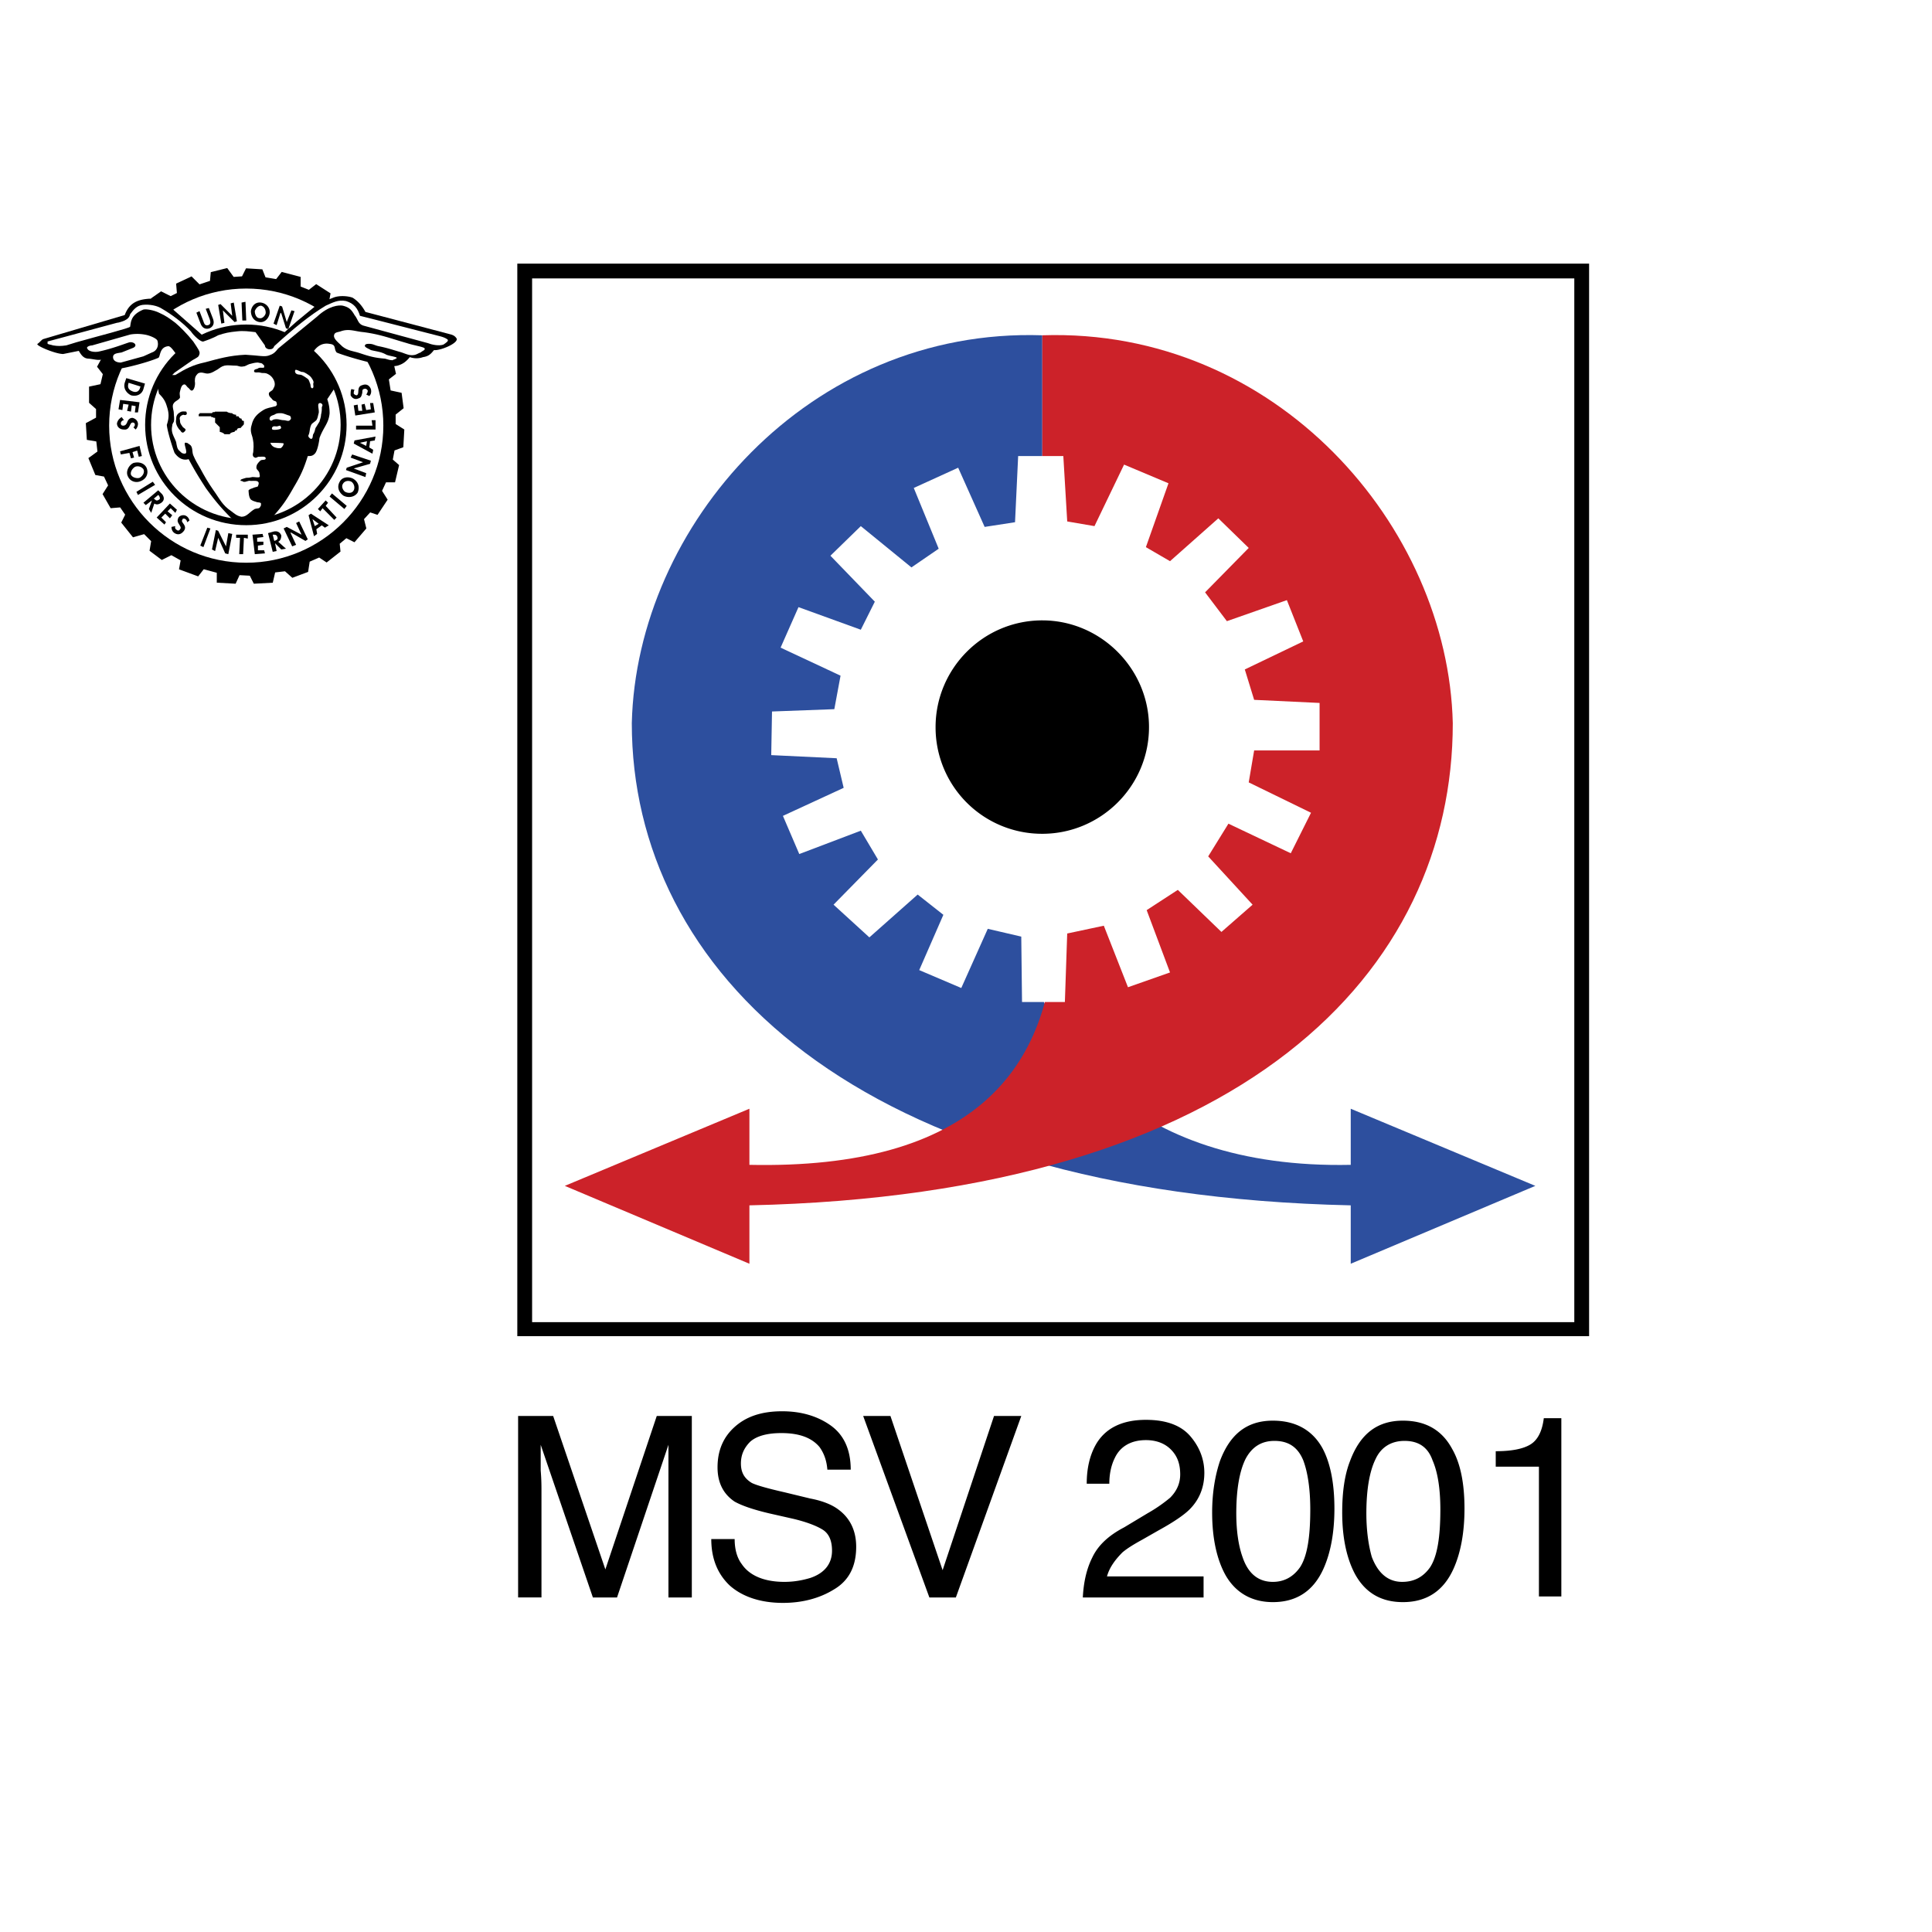
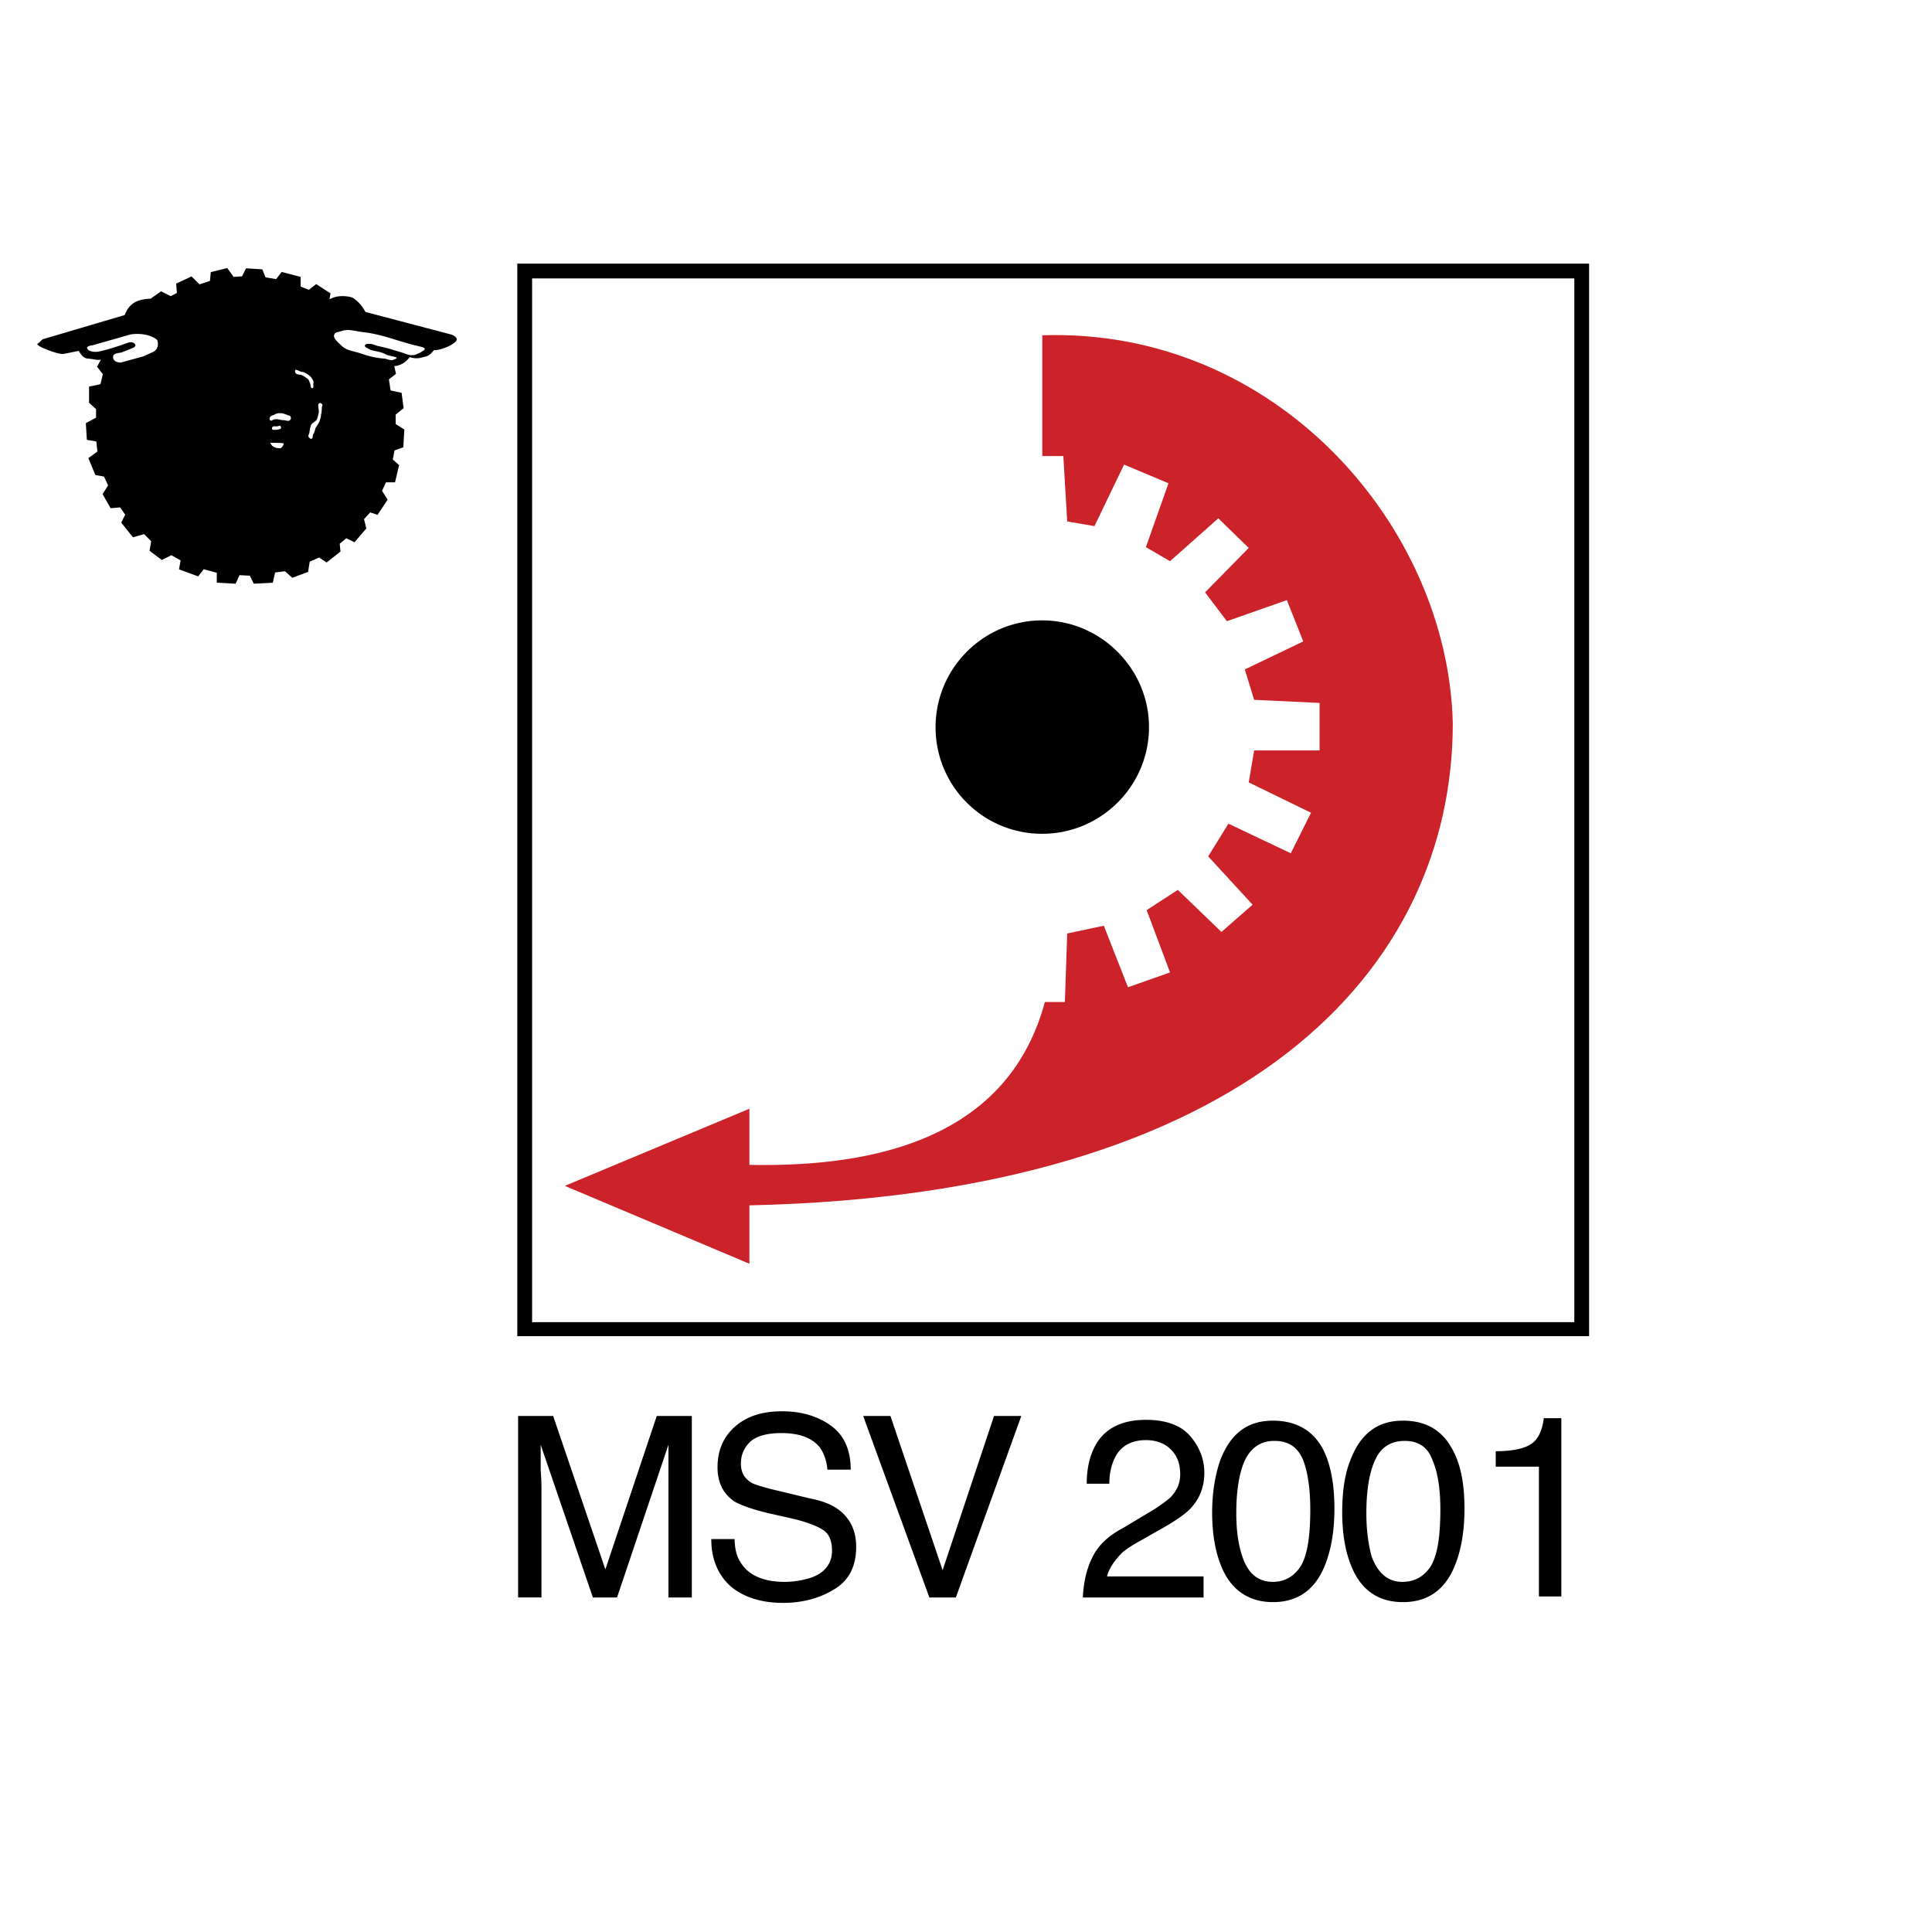
<svg xmlns="http://www.w3.org/2000/svg" width="2500" height="2500" viewBox="0 0 192.756 192.756">
  <path fill-rule="evenodd" clip-rule="evenodd" fill="#fff" d="M0 0h192.756v192.756H0V0z" />
  <path d="M51.692 159.379v-18.107h3.497l5.208 15.309 5.128-15.309h3.498v18.107h-2.332v-10.646-1.865-2.721l-5.129 15.232h-2.409l-5.207-15.232v2.564c.077.932.077 1.555.077 2.021v10.646h-2.331v.001zM70.964 153.551h2.332c0 1.01.234 1.865.7 2.486.778 1.166 2.253 1.787 4.274 1.787.933 0 1.788-.156 2.565-.389 1.399-.465 2.176-1.398 2.176-2.721 0-1.01-.311-1.709-.932-2.098-.622-.389-1.632-.775-2.954-1.088l-2.408-.545c-1.632-.387-2.72-.775-3.42-1.164-1.166-.779-1.709-1.943-1.709-3.42 0-1.633.543-2.953 1.632-3.963 1.166-1.088 2.72-1.633 4.818-1.633 1.866 0 3.498.467 4.818 1.4 1.321.932 2.021 2.408 2.021 4.428h-2.331c-.078-1.01-.39-1.709-.777-2.254-.777-.932-2.021-1.398-3.808-1.398-1.477 0-2.487.311-3.107.854-.623.623-.933 1.322-.933 2.178s.311 1.477 1.087 1.943c.466.232 1.554.543 3.264.932l2.565.621c1.244.234 2.176.623 2.797 1.09 1.166.854 1.788 2.098 1.788 3.729 0 2.021-.777 3.42-2.254 4.275-1.398.855-3.107 1.32-5.051 1.32-2.254 0-4.041-.621-5.284-1.709-1.246-1.165-1.869-2.72-1.869-4.661zM86.119 141.271h2.72l5.206 15.387 5.129-15.387h2.721l-6.528 18.108h-2.643l-6.605-18.108zM108.033 159.379c.078-1.555.389-2.877.934-3.963.543-1.168 1.555-2.178 3.188-3.031l2.33-1.4a15.036 15.036 0 0 0 2.254-1.553c.699-.699 1.01-1.477 1.01-2.332 0-1.088-.311-1.865-.932-2.486-.623-.623-1.477-.934-2.488-.934-1.475 0-2.564.623-3.107 1.787-.311.623-.545 1.477-.545 2.564h-2.254c0-1.553.312-2.797.855-3.807.934-1.711 2.643-2.566 5.051-2.566 2.021 0 3.498.547 4.43 1.633.934 1.088 1.398 2.332 1.398 3.652 0 1.398-.465 2.645-1.475 3.654-.545.543-1.555 1.244-3.109 2.098l-1.633.932c-.854.467-1.475.855-1.941 1.244-.777.777-1.322 1.553-1.555 2.408h9.637v2.1h-12.048zM123.965 155.336c-.389-1.088-.621-2.562-.621-4.352 0-2.33.311-4.197.932-5.439.623-1.166 1.555-1.787 2.877-1.787 1.398 0 2.33.621 2.875 1.943.467 1.242.699 2.953.699 4.896 0 2.797-.311 4.662-1.01 5.75-.701 1.01-1.633 1.477-2.721 1.477-1.476 0-2.486-.853-3.031-2.488zm-2.254-9.557c-.467 1.398-.775 3.107-.775 5.129 0 2.562.465 4.662 1.32 6.217 1.01 1.787 2.643 2.719 4.74 2.719 2.332 0 4.041-1.088 5.051-3.342.699-1.555 1.088-3.574 1.088-5.982 0-2.488-.389-4.508-1.166-5.984-1.01-1.865-2.719-2.797-4.973-2.797-2.564-.001-4.273 1.32-5.285 4.04zM136.865 155.336c-.311-1.088-.543-2.562-.543-4.352 0-2.33.311-4.197.932-5.439.543-1.166 1.555-1.787 2.875-1.787 1.4 0 2.332.621 2.799 1.943.543 1.242.777 2.953.777 4.896 0 2.797-.311 4.662-1.01 5.75-.701 1.01-1.633 1.477-2.799 1.477-1.398 0-2.41-.853-3.031-2.488zm-2.176-9.557c-.545 1.398-.777 3.107-.777 5.129 0 2.562.467 4.662 1.322 6.217 1.01 1.787 2.562 2.719 4.738 2.719 2.332 0 4.043-1.088 5.053-3.342.699-1.555 1.088-3.574 1.088-5.982 0-2.488-.389-4.508-1.244-5.984-1.01-1.865-2.643-2.797-4.896-2.797-2.563-.001-4.274 1.32-5.284 4.04z" fill-rule="evenodd" clip-rule="evenodd" />
  <path fill-rule="evenodd" clip-rule="evenodd" stroke="#000" stroke-width=".593" stroke-miterlimit="2.613" d="M19.05 27.935l-1.166.544.078.932-.932.466-.933-.466-.777.544-4.82 5.75-.464.855.544.699-.311 1.322-1.088.233v1.243l.698.621v1.167l-1.008.544.076 1.243.932.157.157 1.398-.855.621.544 1.32.855.156.544 1.164-.544.857.622 1.088.933-.078.698 1.011-.388.776.932 1.167 1.088-.311.933.932-.155.932.932.7.933-.466 1.243.699-.155.855 1.476.543.545-.699 1.709.466v.934l1.398.077.389-.854 1.399.076.389.778 1.476-.077.233-1.011 1.321-.156.699.622 1.244-.466.155-1.011 1.244-.543.7.466 1.087-.855-.077-.777.933-.777.776.389.933-1.088-.233-.933.854-.932.7.233.776-1.166-.542-.855.542-1.165h.855l.312-1.322-.622-.544.233-1.243.854-.311.079-1.399-.856-.543v-1.244l.777-.622-.154-1.165-1.089-.234-.233-1.477.699-.543-.155-.7-6.527-6.216.155-.855-1.088-.7-.699.544-1.165-.466v-.933l-1.478-.389-.543.7-1.399-.232-.311-.779-1.243-.077-.389.777-1.166.079-.622-.856-1.243.311-.078.854-1.399.467-.777-.776z" />
-   <path d="M10.89 42.467c0-7.539 6.14-13.678 13.677-13.678 7.539 0 13.679 6.139 13.679 13.678 0 7.538-6.14 13.677-13.679 13.677-7.537 0-13.677-6.14-13.677-13.677z" fill-rule="evenodd" clip-rule="evenodd" fill="#fff" />
  <path d="M14.776 42.389c0-5.362 4.351-9.714 9.791-9.714 5.363 0 9.715 4.353 9.715 9.714s-4.352 9.713-9.715 9.713c-5.44 0-9.791-4.352-9.791-9.713m0 0" fill="none" stroke="#000" stroke-width=".593" stroke-miterlimit="2.613" />
  <path d="M19.983 32.208c.154.466.466.699.932.544.466-.232.466-.622.311-1.01l-.389-1.011-.311.078.388 1.01c.078.232.156.544-.155.621-.311.079-.389-.155-.466-.389l-.389-1.01-.311.156.39 1.011zM22.081 32.286l.31-.078-.155-1.243 1.166 1.166.233-.079-.311-1.864-.31.078.155 1.243-1.166-1.167-.234.078.312 1.866zM24.491 30.11l-.389.078.077 1.787h.388l-.076-1.865zM25.889 32.131c.544.078.933-.388 1.01-.856.078-.543-.311-1.009-.855-1.087-.543-.078-.932.311-1.01.854.001.545.311 1.01.855 1.089zm.155-1.632c.311.078.466.39.466.699 0 .233-.311.622-.621.545-.311 0-.467-.39-.467-.701.079-.232.312-.543.622-.543zM27.289 32.286l.309.155.389-1.243.079.077.465 1.477.234.078.621-1.788-.311-.077-.466 1.166-.466-1.555-.233-.077-.621 1.787zM12.6 37.725l-.155.468c-.156.544.155 1.01.622 1.244.543.155 1.088-.079 1.242-.622l.156-.545-1.865-.545zm1.477.856H14c-.079.465-.39.621-.778.465-.388-.154-.543-.388-.388-.854l1.243.389zM13.455 41.145h.311l.155-1.01-1.942-.233-.156.932.388.078.078-.621.544.078-.154.621.388.078.077-.621.389.075-.078.623zM13.533 42.854a.841.841 0 0 0 .233-.543c0-.311-.233-.544-.544-.622-.311 0-.465.233-.543.468-.079.154-.156.31-.39.31-.154 0-.232-.078-.232-.234s.155-.311.311-.311l-.232-.311c-.235.156-.389.311-.467.622 0 .389.312.622.7.622.622.078.543-.698.854-.698.156 0 .233.076.233.232 0 .078-.078.233-.155.233l.232.232zM13.843 45.575l.312-.077-.234-1.011-1.942.544.077.31.855-.154.156.543.31-.078-.155-.544.466-.154.155.621zM12.756 47.518c.233.544.854.7 1.321.466.543-.233.777-.777.543-1.321-.232-.466-.777-.622-1.321-.466-.466.232-.776.854-.543 1.321zm1.553-.699c.156.31-.077.699-.388.854-.233.078-.699 0-.854-.311-.078-.31.155-.621.388-.776.311-.157.7-.001.854.233zM15.476 48.373l-.233-.311-1.633 1.01.156.311 1.71-1.01zM15.398 50.237c.232.156.466.079.699-.078.312-.232.312-.543.078-.854l-.388-.389-1.478 1.243.234.234.621-.466-.31.854.232.389.312-.933zm.389-.854l.078.077c.077.156.155.312 0 .389-.234.155-.311.078-.466-.078h-.079l.467-.388zM17.496 51.17l.155-.311-.699-.622-1.321 1.399.778.699.153-.233-.465-.466.389-.387.466.465.233-.31-.466-.389.311-.312.466.467zM18.895 51.947c0-.155-.155-.388-.311-.466-.232-.155-.622-.077-.776.155-.156.311-.078.466.077.699.078.155.233.312.078.467-.078.156-.232.156-.311.078-.155-.078-.233-.233-.155-.39l-.388.079c0 .233.077.466.31.621.389.233.7.079.933-.232.389-.545-.389-.856-.155-1.089 0-.156.155-.156.31-.078.078.078.156.155.156.311l.232-.155zM20.993 52.725l-.31-.078-.7 1.787.31.155.7-1.864zM21.148 54.822l.312.156.309-1.321.7 1.554.311.078.389-2.02-.389-.079-.233 1.321-.778-1.553-.232-.078-.389 1.942zM24.335 53.657l.389.078v-.389h-1.166v.311h.388l-.077 1.632h.388l.078-1.632zM26.278 53.579l-.079-.31-1.009.077.232 1.943 1.012-.078-.079-.311h-.621v-.466l.544-.078v-.311h-.621v-.388l.621-.078zM27.754 54.045c.232-.078.312-.389.312-.622-.156-.388-.468-.465-.777-.388l-.545.155.466 1.865.388-.078-.155-.777.623.621.465-.077-.777-.699zm-.544-.699h.079c.154 0 .31 0 .388.233.078.233-.079.311-.312.389l-.155-.622zM29.152 54.511l.39-.155-.544-1.166v-.077l1.476.855.234-.156-.856-1.787-.31.155.543 1.166-1.476-.777-.311.156.854 1.786zM32.106 52.413l.311.234.389-.234-1.787-1.165-.233.155.543 2.098.312-.233-.078-.466.543-.389zm-.311-.155l-.389.232-.233-.699.622.467zM32.495 50.47l.232-.311-.232-.232-.777.855.232.233.234-.312 1.166 1.167.233-.234-1.088-1.166zM33.117 49.228l-.234.31 1.477 1.244.233-.312-1.476-1.242zM35.681 49.149c.233-.544.077-1.087-.466-1.398-.466-.233-1.09-.155-1.322.312-.311.543-.077 1.087.388 1.398.468.233 1.09.155 1.4-.312zm-1.477-.855c.156-.311.545-.389.856-.232.232.155.388.543.232.854s-.543.312-.855.155c-.233-.154-.388-.543-.233-.777zM36.458 47.595l.078-.388-1.244-.467 1.632-.466.077-.311-1.864-.622-.155.311 1.243.467-1.632.544-.077.233 1.942.699zM36.924 44.021l.467-.078.077-.389-2.098.389-.078.311 1.865 1.01.078-.388-.389-.233.078-.622zm-.311 0l-.078.466-.622-.31.7-.156zM35.525 42.467v.387h1.943v-.932h-.388l.077.545h-1.632zM35.681 40.369l-.389.078.156 1.009 1.943-.311-.156-.932h-.311l.077.621-.465.078-.156-.621-.31.078.076.621h-.388l-.077-.621zM35.06 38.814c-.078.155-.078.388-.078.622.155.311.466.466.776.311.312-.078.312-.311.388-.544 0-.156 0-.388.156-.388.156-.078.311 0 .389.155 0 .155-.078.31-.155.388l.311.156c.155-.156.233-.389.155-.699-.155-.389-.466-.545-.855-.389-.622.156-.232.854-.543 1.011-.155 0-.232-.079-.311-.157 0-.155 0-.233.078-.387l-.311-.079z" fill-rule="evenodd" clip-rule="evenodd" />
  <path d="M4.285 33.84l8.16-2.409c.466-1.243 1.321-1.554 2.488-1.631.621 0 1.009.077 1.554.388l3.885 3.419 2.487-.699 2.72-.155 2.642.544 1.4-1.244 2.176-1.786 1.399-.545c.699-.31 1.709-.155 2.021 0 .466.312.854.7 1.243 1.4l8.548 2.253c.233.078.388.156.544.389.232.465-1.632 1.243-2.254 1.165-.311.39-.542.623-1.089.7a1.935 1.935 0 0 1-1.321 0c-.387.467-.699.7-1.243.855-.388.078-1.242.155-1.943-.155-1.709-.311-4.041-1.088-4.118-1.166-.312-.389 0-.777-.7-.855-.855-.155-1.399.39-1.71.933l.777.856 1.245 1.942.233.622-.778 1.165c.156.467.233.855.233 1.399-.078 1.01-.622 1.399-1.011 2.487 0 .079-.155 1.244-.466 1.554-.233.234-.388.234-.699.234-.391 1.243-.7 1.942-1.398 3.107-.7 1.244-1.167 1.943-2.177 3.031l-1.942.466-1.866-.155c-1.166-1.165-1.787-1.865-2.797-3.264-.7-1.088-1.088-1.71-1.709-2.875-.544.155-1.011-.078-1.4-.621-.077-.156-.699-2.021-.777-2.798.233-.7.233-1.166 0-1.867-.155-.543-.388-.854-.776-1.243l-.156-.776.777-1.555 1.243-1.398c-.389-.544-.7-1.011-.932-1.011-.933.078-.777 1.088-1.011 1.165-1.088.466-3.264 1.011-3.963 1.089-.7 0-1.01-.545-1.398-1.011-.545.234-.855.078-1.554 0-.544 0-.777-.388-1.011-.777l-1.555.312c-.777 0-2.798-.855-2.564-1.011.233-.157.31-.312.543-.468z" fill-rule="evenodd" clip-rule="evenodd" />
-   <path d="M32.495 30.499c.7-.311 1.244-.622 2.021-.466.777.234 1.166.7 1.398 1.477l1.243.311 6.684 1.71c.31.077.542.155.776.31.233.156-.155.388-.389.544-.466.155-1.166 0-1.554-.156L36.38 32.52c-.699-.156-.622-.623-1.01-1.089-.311-.543-.543-.777-1.167-.933-.388-.078-1.398 0-2.564 1.088l-3.886 3.186c-.312.389-.466.544-.933.699-.466.155-.933 0-2.331-.078-1.632.078-2.643.388-4.12.776-1.087.234-1.865.623-2.875 1.245h-.312l.233-.234 1.788-1.243c.543-.312.621-.312.698-.622.079-.233-.155-.544-.621-1.244-.622-.777-1.322-1.477-1.788-1.865-.622-.466-.934-.7-1.631-1.011-.466-.232-1.244-.388-1.556-.31-1.32.543-1.242 1.32-1.32 1.709-.079.155-3.187.933-5.363 1.554l-1.01.311c-.544.078-.855.078-1.321 0-.234-.078-.389-.078-.544-.156v-.232l6.916-1.865c.156 0 .621-.156.777-.234.312-.155.466-.31.544-.622.388-.543.699-.854 1.243-.933.7-.078 1.477.078 1.942.39.933.543 2.099 1.398 2.875 2.254.311.466 1.011 1.087 1.243 1.01.233-.078.933-.311 1.476-.622.7-.233 1.089-.31 1.866-.388.7-.079 1.166 0 1.866.078l.933 1.32c0 .234.233.388.466.388s.389-.077.466-.311c1.949-1.784 3.581-3.105 5.135-4.037z" fill-rule="evenodd" clip-rule="evenodd" fill="#fff" />
  <path d="M14.388 33.374c.544.078 1.243.389 1.321.622.156.543-.078 1.01-.544 1.166l-.855.389-2.253.621c-.389 0-.777-.154-.777-.543s.467-.389.856-.466l1.165-.466c.466-.234.078-.622-.389-.544-.311.077-1.632.622-3.108.933-.543.078-1.01-.078-1.087-.311-.156-.155.232-.311.466-.311l3.809-1.088a4.14 4.14 0 0 1 1.396-.002zM42.364 34.773c0-.155-1.088-.311-1.787-.545-1.631-.465-2.564-.854-4.274-1.086-.932-.078-1.475-.389-2.331-.078-.233.078-.544.078-.622.31-.155.389.389.777.776 1.166.545.466 1.09.466 1.789.699.932.312 1.477.466 2.488.544.31.078.465.156.775.156.079-.078.234-.078.312-.156.388-.155-.543-.232-.933-.388-.544-.311-.933-.311-1.555-.467-.233-.155-.777-.31-.543-.543.078-.078.233-.078.388-.078.389 0 .545.156.934.233.776.156 1.242.311 2.02.544.621.155 1.01.466 1.632.311.233-.077.311-.156.544-.233.153-.156.465-.234.387-.389zM30.552 37.259c-.155-.077-.235-.155-.466-.155-.233-.077-.622-.31-.622-.155-.078.078 0 .155 0 .233.156.234.389.156.622.234.312.155.389.231.622.388.156.156.156.311.233.465.078.156 0 .467.232.467.155-.078.078-.233.078-.467.077-.155 0-.31-.156-.544-.154-.232-.309-.309-.543-.466zM32.106 40.678c0-.156.155-.231 0-.388 0 0-.078-.078-.156-.078-.388 0-.078.622-.155 1.01-.078.233-.078.466-.233.7-.156.155-.311.234-.467.389-.232.388-.155.777-.31 1.087-.078.156.078.311.233.39.233 0 .155-.312.233-.467.155-.233.155-.39.233-.623.156-.232.233-.388.388-.622.078-.31.155-.466.155-.698.079-.31.079-.466.079-.7zM28.998 41.611c0-.156-.233-.156-.388-.232-.233-.078-.39-.156-.623-.156-.232 0-.389 0-.622.156-.233.077-.466.154-.466.388 0 .078 0 .155.078.155.078.155.233-.077.388-.077.389-.078.622.077.933.077.233 0 .466.155.621 0 .079-.077.156-.155.079-.311zM27.987 42.543c0-.155-.232 0-.389 0-.155 0-.388-.077-.466.155 0 .08 0 .156.078.156.079.078.7 0 .777-.076.079-.079.079-.156 0-.235zM26.977 44.177a.7.7 0 0 0 .466.465c.234.078.312.078.544.078.156-.078.312-.311.312-.466.077-.077-1.322-.077-1.322-.077z" fill-rule="evenodd" clip-rule="evenodd" fill="#fff" />
-   <path d="M26.278 36.405c-.156-.234-.311-.156-.544-.234-.312 0-.544.078-.855.156-.234.078-.388.233-.622.233-.312.077-.467-.078-.699-.078-.467 0-.778-.078-1.167 0-.31.078-.465.233-.699.388-.311.156-.466.311-.855.388-.389.079-.7-.232-1.088 0-.232.234-.311.388-.311.778.079.388-.078.933-.311.933-.155 0-.233-.233-.388-.311-.156-.155-.156-.233-.311-.31-.312 0-.389.388-.467.698-.078.233 0 .39 0 .622-.155.31-.544.31-.699.7-.078.31.078.543.078.854s.077.544 0 .854c-.078.156-.156.234-.156.39-.155.699.156 1.01.388 1.631.079.389.079.701.389.933.156.156.234.232.467.232.465 0-.312-1.243.154-1.086.156 0 .156.077.311.154.389.234.233.7.389 1.088.233.544.389.778.699 1.321.466.855.777 1.399 1.321 2.176.622.855.855 1.477 1.788 2.098.311.234.544.466 1.01.544.543 0 .777-.467 1.321-.777.234-.079.467 0 .545-.233.077-.078.077-.155.077-.312-.077-.155-.311-.078-.466-.155-.233-.077-.311-.077-.543-.232-.234-.233-.234-.855-.234-.933.156-.156.312-.156.467-.233.155-.078.311-.078.466-.155 0-.08.077-.155.077-.311 0-.312-.466-.233-.776-.233-.311-.079-.468.155-.777.078-.078-.078-.156-.078-.232-.078-.156-.155.31-.233.542-.312.234 0 .312 0 .623-.077.232 0 .621.077.699 0 .078-.078 0-.234 0-.312 0-.311-.311-.388-.311-.621 0-.311.156-.466.389-.699.155-.155.543 0 .543-.233 0-.232-.388-.155-.699-.155-.154 0-.233.155-.389.077-.232-.077-.232-.311-.155-.543.078-.855 0-1.088-.078-1.476-.155-.467-.233-.778-.078-1.244.155-.7.544-1.087 1.166-1.477.389-.234.699-.234 1.242-.39.078-.075.157-.153.078-.309 0-.234-.233-.156-.388-.311-.155-.233-.388-.311-.388-.623 0-.233.388-.233.467-.543.154-.233.154-.467.077-.7-.155-.39-.388-.621-.777-.778-.233-.077-.389 0-.621-.077-.233-.078-.622.077-.622-.155 0-.233.312-.156.466-.312.233-.078.623.078.544-.155 0-.076 0-.153-.077-.153z" fill-rule="evenodd" clip-rule="evenodd" fill="#fff" />
  <path d="M18.583 41.068s-.466-.078-.622.077c-.311.156-.389.388-.389.7-.077.388.079.698.312 1.009.156.078.156.311.389.311.078-.077.156-.077.232-.233.078-.154-.232-.233-.31-.389-.156-.232-.234-.311-.234-.543 0-.155-.078-.233 0-.389s.156-.156.312-.232c.078 0 .156.077.31 0 .079-.078.079-.156 0-.311zM21.46 41.068h1.166s.154.155.543.155c0 .079.233.156.389.156v.154h.232c.078.156.155.234.311.234 0 .155.078.233.233.233v.311c0 .078-.31.311-.31.388-.156 0-.39 0-.39.233-.155 0-.233.078-.233.156-.078 0-.465.077-.465.233h-.545s-.076-.156-.465-.233v-.467c-.157-.155-.389-.389-.466-.465v-.468c-.389 0 0-.078-.389-.078v-.078h-1.244V41.3c.156 0 .077.078.077-.079h1.244c.156-.231.156.002.312-.153z" fill-rule="evenodd" clip-rule="evenodd" />
  <path fill-rule="evenodd" clip-rule="evenodd" fill="#fff" d="M52.389 27.079h105.457v105.534H52.389V27.079z" />
  <path d="M157.846 26.302H51.612v107.01h106.933V26.302h-.699zm-.778 1.476v104.134H53.088V27.778h103.98z" fill-rule="evenodd" clip-rule="evenodd" />
-   <path d="M103.99 53.19V33.452c-23.313-.777-40.487 19.039-40.955 38.7 0 24.635 22.226 47.016 71.728 48.106v5.826l18.418-7.77-18.418-7.695v5.598c-22.068.465-31.939-12.279-32.328-24.248l-11.345-9.17V64.925c2.875-8.082 9.015-11.89 12.9-11.735z" fill-rule="evenodd" clip-rule="evenodd" fill="#2d4f9e" />
  <path d="M103.99 53.19V33.452c23.314-.777 40.488 19.039 40.955 38.7 0 24.635-20.594 47.016-70.176 48.106v5.826l-18.417-7.77 18.417-7.695v5.598c22.072.465 30.387-9.324 30.465-24.17l11.656-9.248V64.925c-2.874-8.082-9.015-11.89-12.9-11.735z" fill-rule="evenodd" clip-rule="evenodd" fill="#cc2229" />
  <path fill-rule="evenodd" clip-rule="evenodd" fill="#fff" d="M109.197 52.491l-2.72-.466-.389-6.527h-4.506l-.312 6.604-3.032.467-2.641-5.906-4.43 2.02 2.487 6.062-2.719 1.865-5.051-4.119-3.032 2.953 4.43 4.585-1.398 2.799-6.218-2.254-1.786 4.04 5.982 2.798-.621 3.342-6.217.232-.077 4.352 6.527.312.7 2.952-6.062 2.798 1.632 3.808 6.14-2.331 1.708 2.874-4.429 4.509 3.575 3.263 4.819-4.273 2.564 2.021-2.409 5.516 4.196 1.787 2.643-5.906 3.342.777.076 6.528h4.275l.233-6.838 3.652-.777 2.41 6.138 4.195-1.475-2.33-6.217 3.108-2.021 4.351 4.196 3.11-2.719-4.43-4.818 2.019-3.264 6.219 2.952 2.02-4.041-6.215-3.03.541-3.186h6.529v-4.741l-6.529-.31-.932-3.032 5.83-2.798-1.632-4.118-5.985 2.099-2.176-2.876 4.354-4.43-3.033-2.953-4.819 4.274-2.408-1.399 2.254-6.372-4.43-1.865-2.953 6.139z" />
  <path d="M103.99 61.895c-5.906 0-10.647 4.817-10.647 10.646a10.613 10.613 0 0 0 10.647 10.646c5.828 0 10.646-4.74 10.646-10.646.001-5.829-4.818-10.646-10.646-10.646zM155.775 159.279h-2.236V146.33h-4.309v-1.543c1.561 0 2.711-.221 3.447-.664s1.186-1.318 1.348-2.631h1.75v17.787z" fill-rule="evenodd" clip-rule="evenodd" />
</svg>